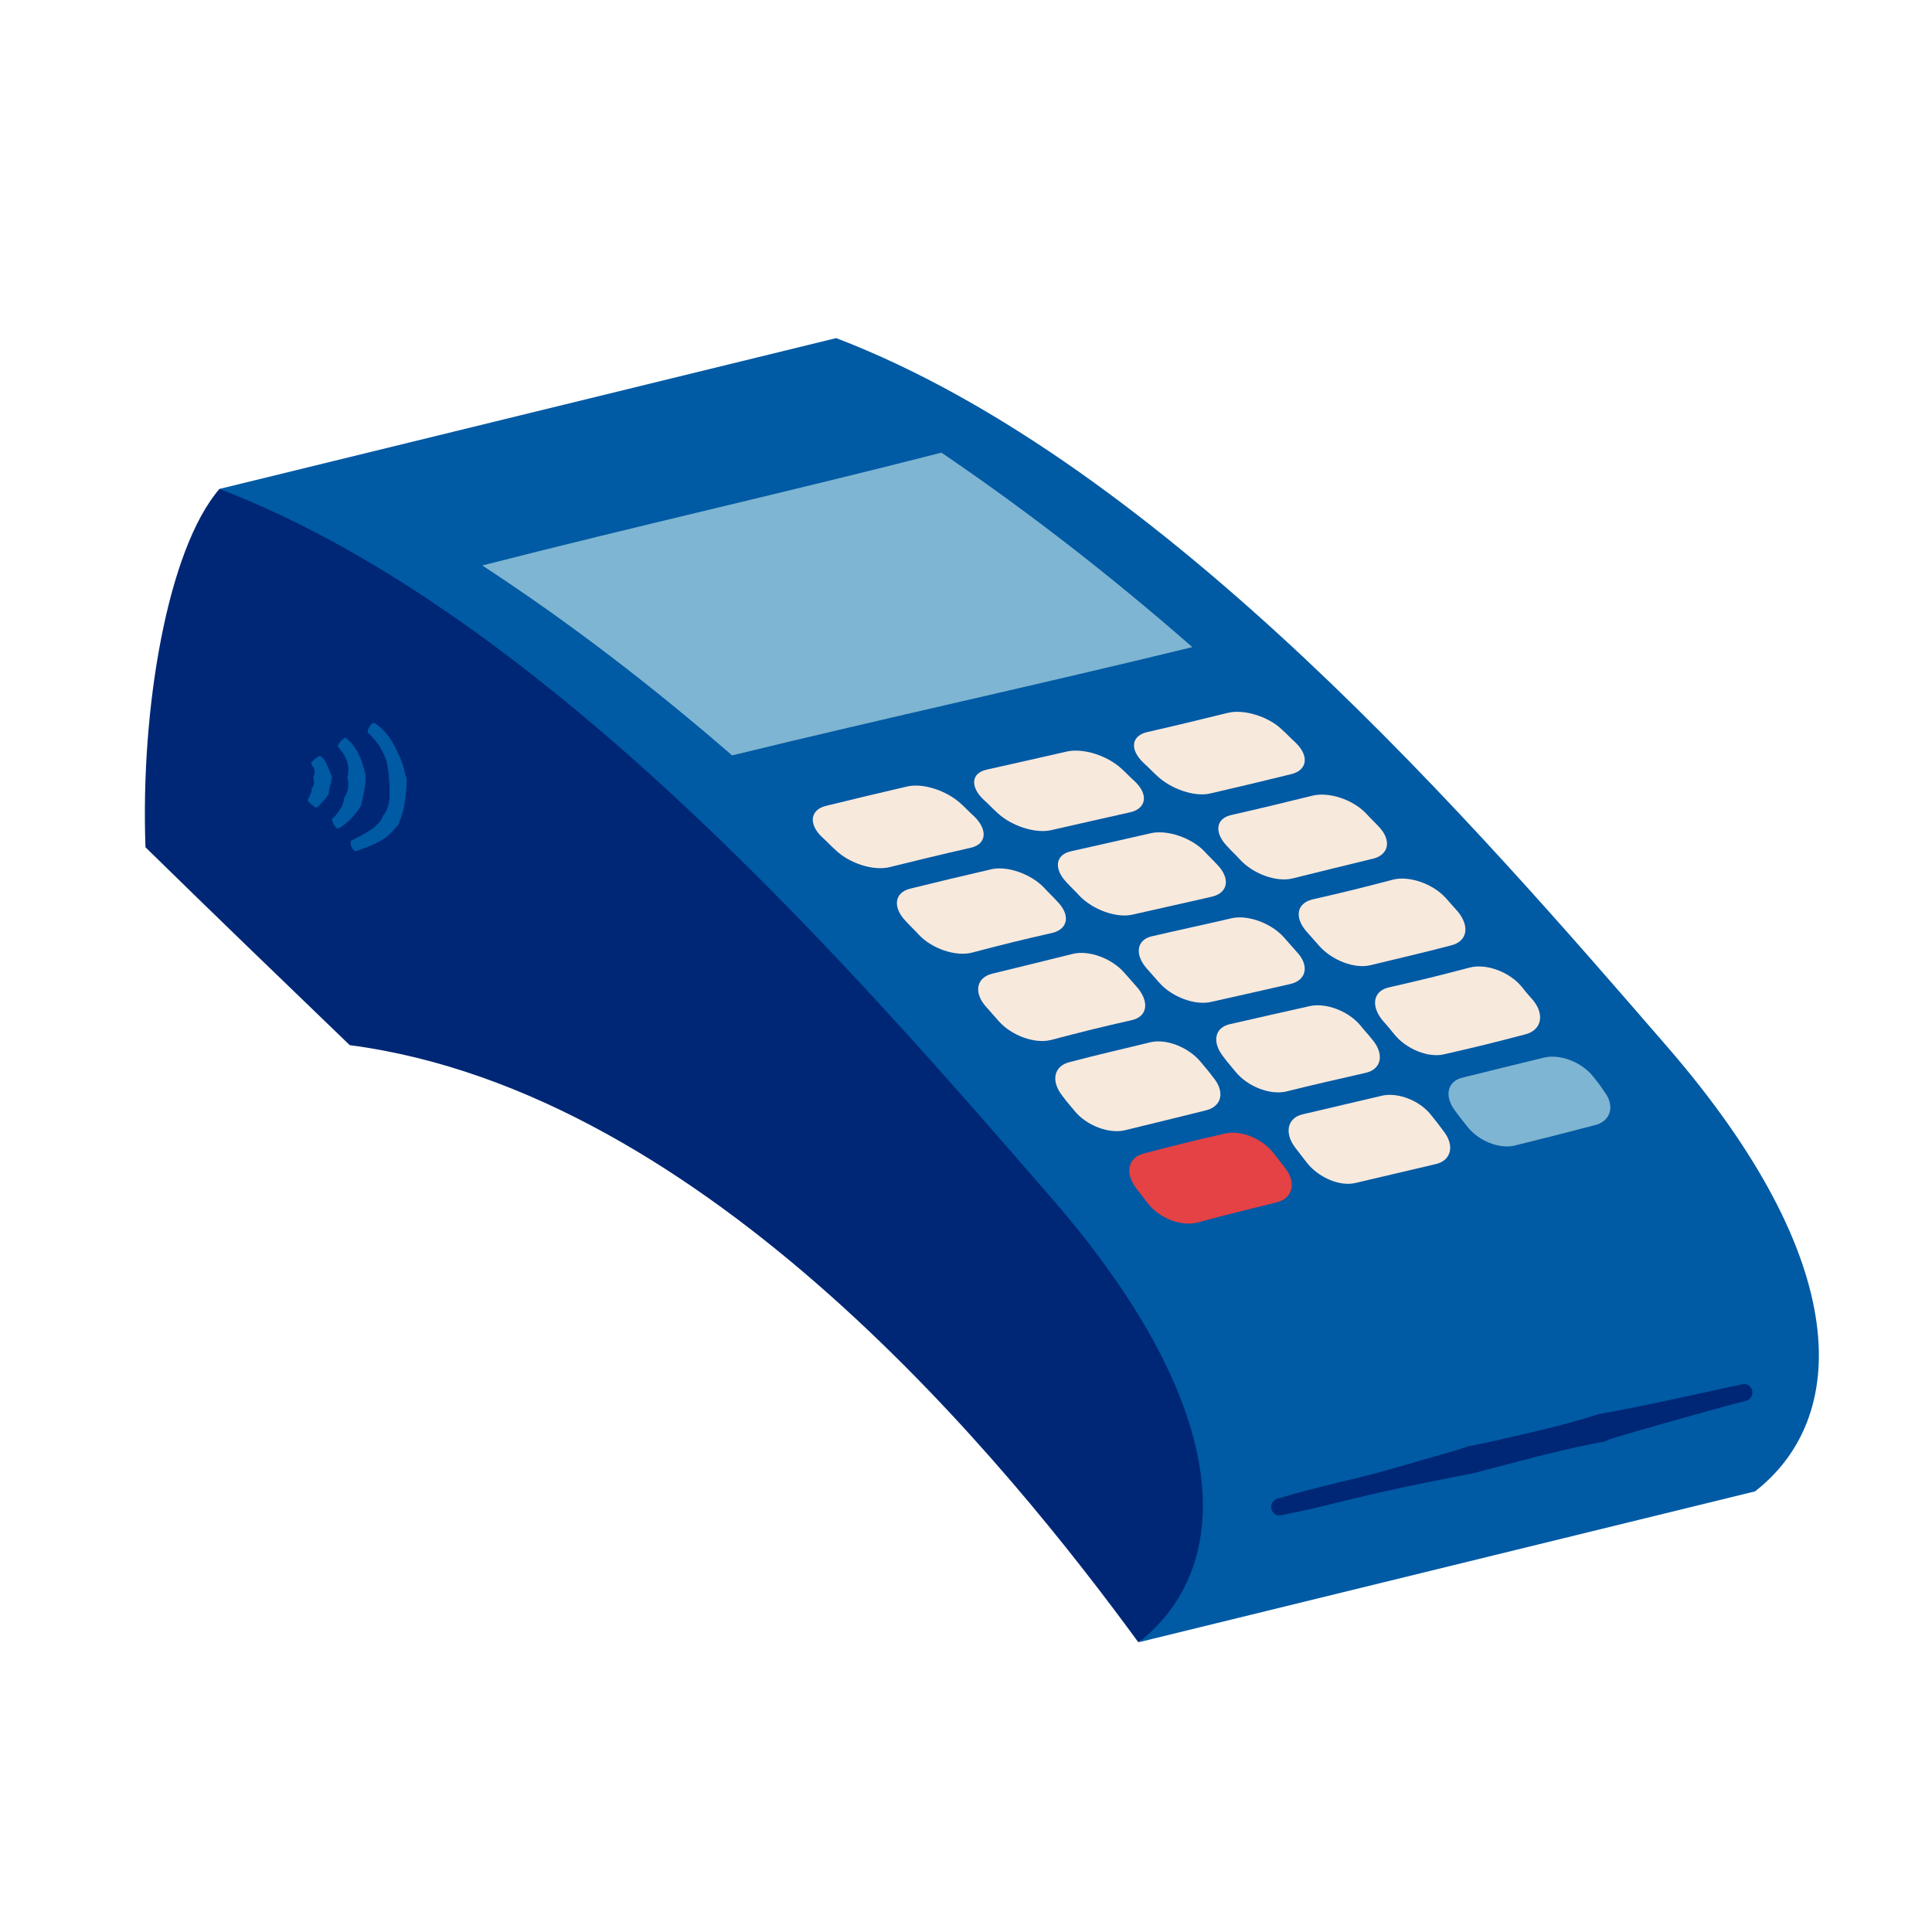
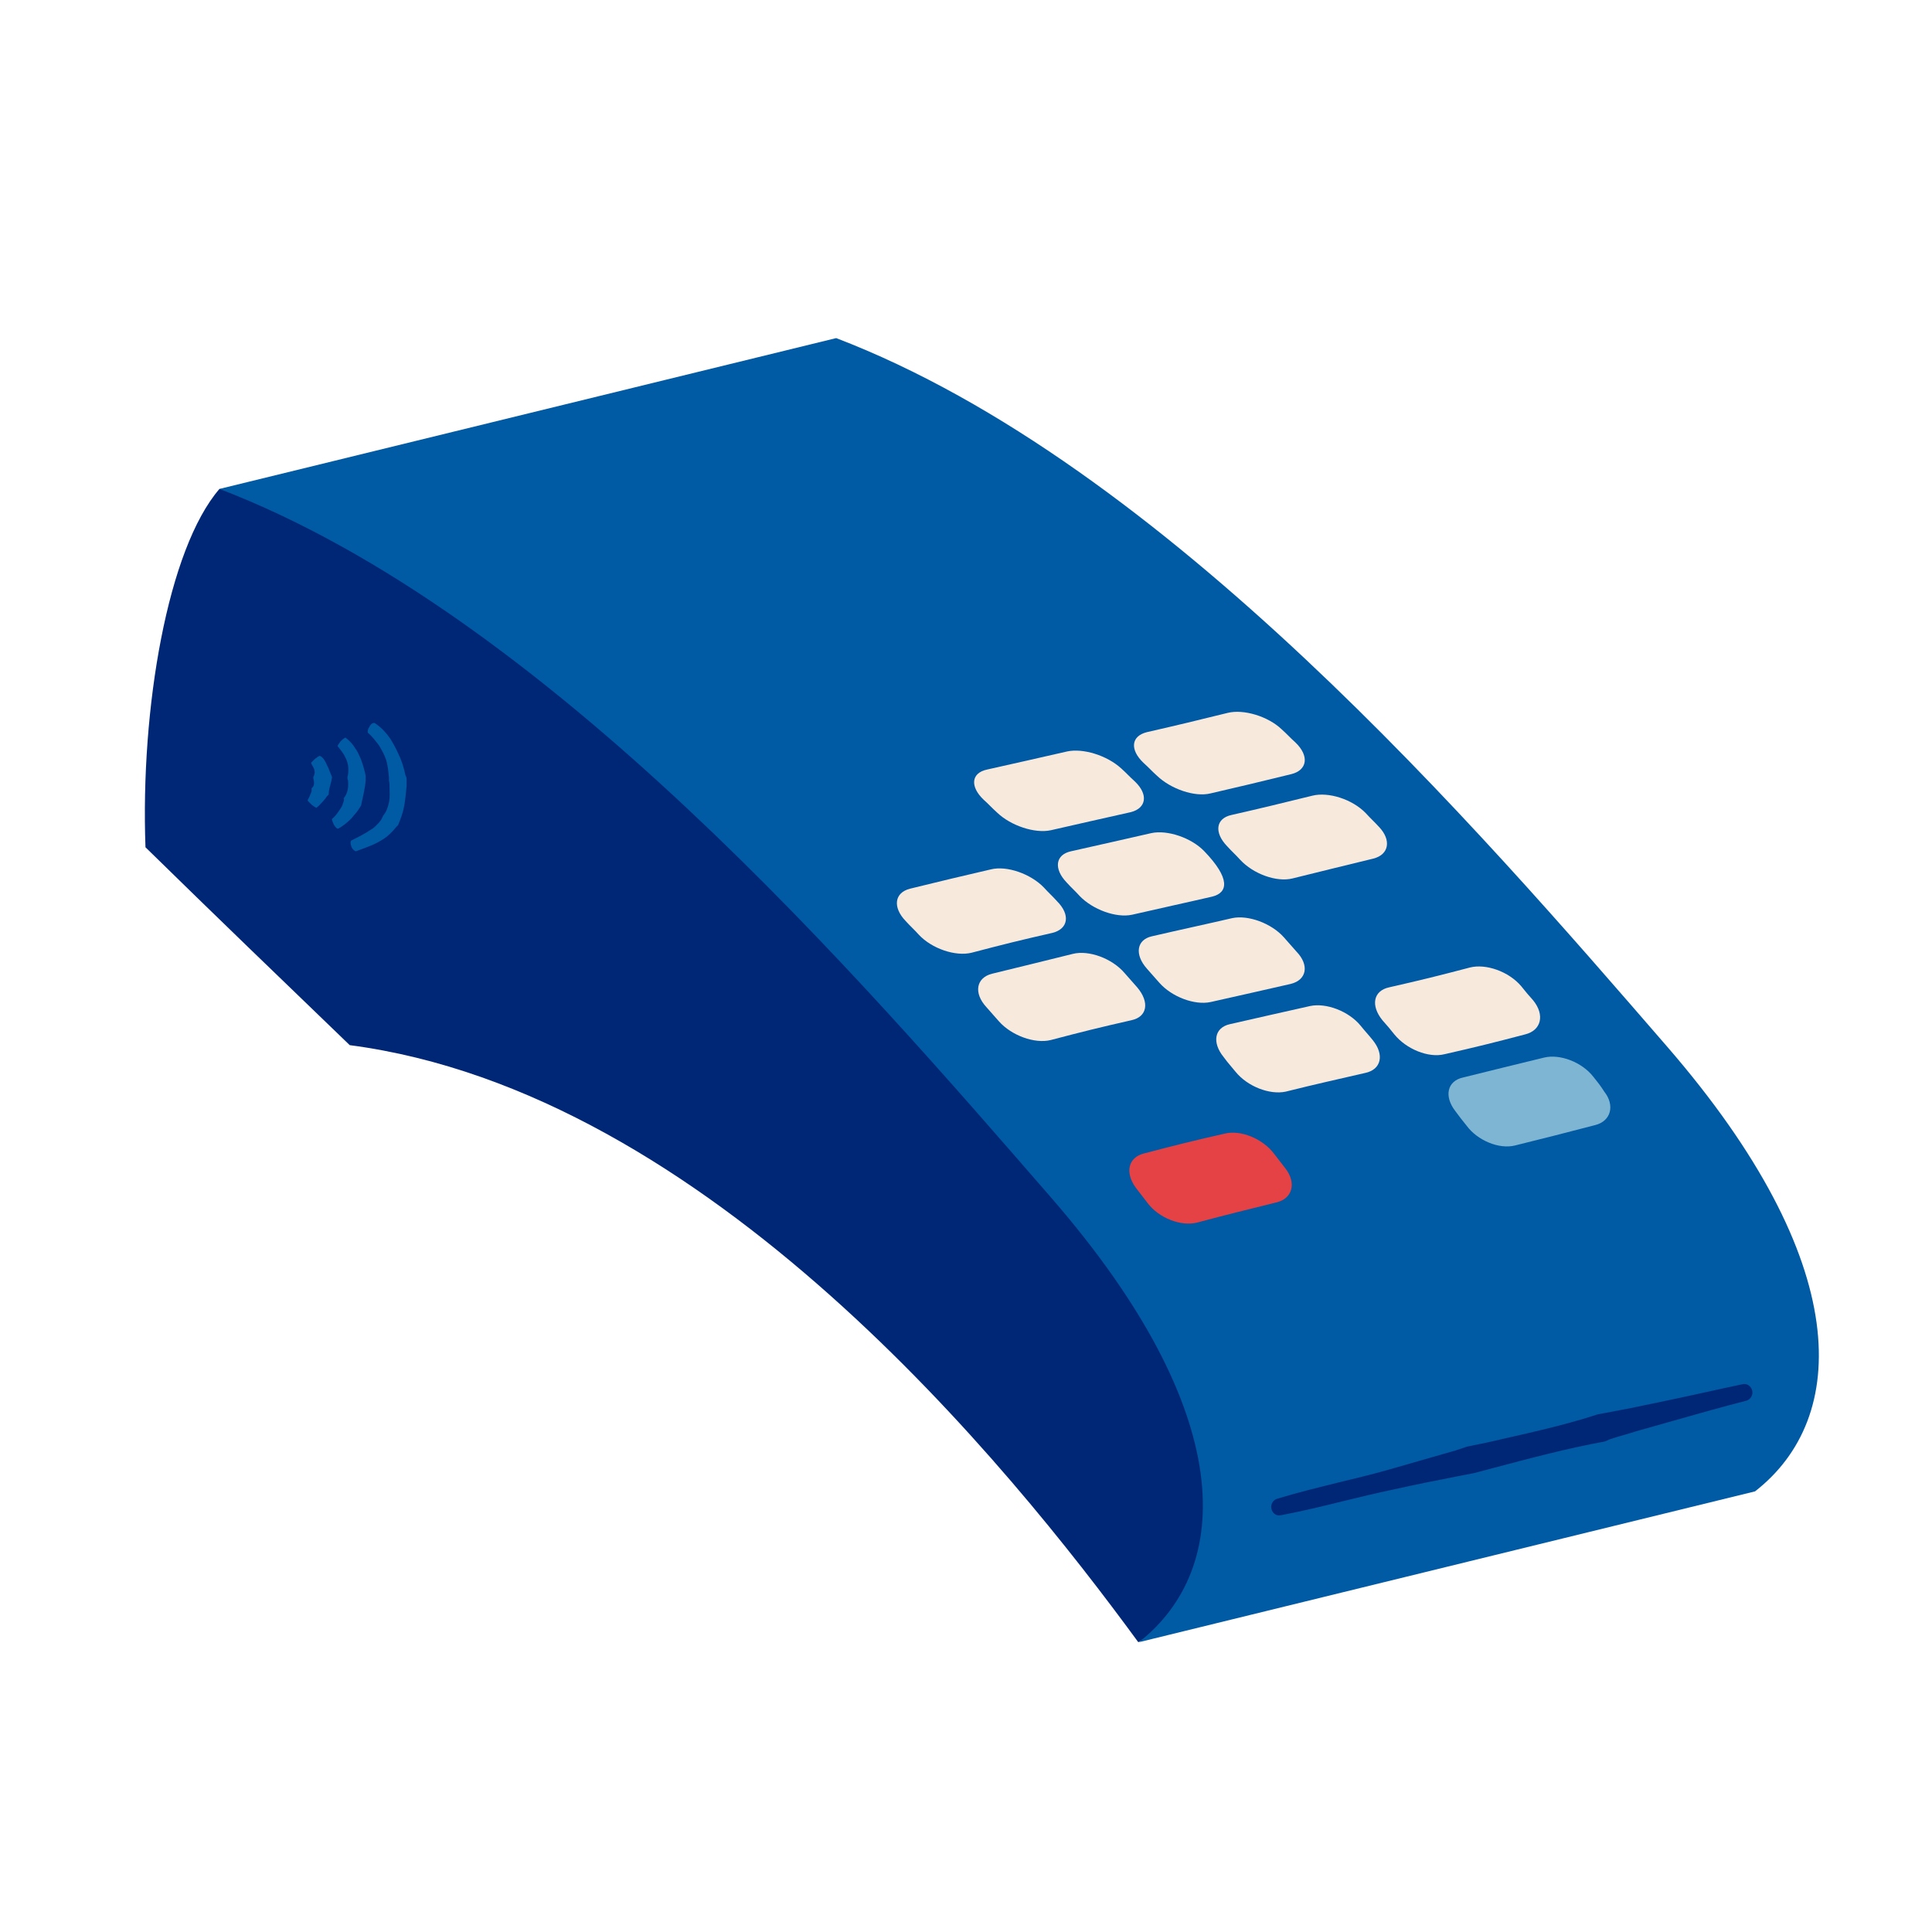
<svg xmlns="http://www.w3.org/2000/svg" width="120" height="120" viewBox="0 0 120 120" fill="none">
  <g clip-path="url(#clip0_1734_42324)">
    <path d="M70.701 102C62.715 91.083 43.985 67.84 21.722 64.916C17.482 60.831 13.241 56.746 9.036 52.626C8.718 43.997 10.414 34.101 13.63 30.368L49.463 38.186L81.938 95.732L70.701 102Z" fill="#002776" />
    <path d="M109.008 92.632C114.839 88.089 115.193 78.44 103.531 64.987C91.869 51.533 72.363 28.818 51.937 21L13.631 30.368C34.056 38.186 53.563 60.901 65.26 74.354C76.957 87.807 76.568 97.422 70.737 102L109.008 92.632Z" fill="#005AA4" />
    <path d="M99.997 89.393C100.527 89.216 101.092 89.076 101.623 88.9L103.99 88.23C105.474 87.808 106.959 87.385 108.478 86.998C108.725 86.927 108.902 86.646 108.831 86.364C108.761 86.082 108.478 85.906 108.231 85.977C106.711 86.293 105.192 86.646 103.672 86.963L101.304 87.456C100.739 87.561 100.209 87.667 99.644 87.773L99.255 87.843C96.993 88.583 94.626 89.076 92.329 89.604L91.127 89.85L90.385 90.097C89.007 90.484 87.593 90.907 86.215 91.294C85.226 91.576 84.201 91.823 83.176 92.069C81.904 92.386 80.596 92.703 79.324 93.09C79.077 93.161 78.9 93.443 78.971 93.724C79.041 94.006 79.289 94.182 79.572 94.112C80.879 93.865 82.186 93.548 83.459 93.231C84.484 92.985 85.473 92.738 86.498 92.527C87.911 92.21 89.325 91.928 90.774 91.647L91.516 91.506L92.717 91.189C94.979 90.59 97.347 89.956 99.679 89.533L99.997 89.393Z" fill="#002776" />
    <path d="M79.325 74.672C77.346 75.165 76.321 75.411 74.342 75.939C73.352 76.186 71.974 75.658 71.267 74.707C70.985 74.355 70.843 74.143 70.561 73.791C69.854 72.84 70.066 71.889 71.055 71.643C73.07 71.115 74.059 70.868 76.073 70.41C77.063 70.164 78.441 70.727 79.148 71.678C79.431 72.03 79.572 72.242 79.855 72.594C80.526 73.474 80.279 74.425 79.325 74.672Z" fill="#E44244" />
-     <path d="M89.149 72.311C87.17 72.769 86.18 73.016 84.201 73.474C83.212 73.72 81.869 73.121 81.162 72.206C80.88 71.854 80.738 71.642 80.456 71.29C79.749 70.374 79.961 69.424 80.915 69.212C82.894 68.754 83.883 68.508 85.862 68.05C86.852 67.839 88.23 68.367 88.937 69.318C89.219 69.67 89.361 69.846 89.643 70.234C90.385 71.149 90.138 72.1 89.149 72.311Z" fill="#F8E9DD" />
    <path d="M99.078 69.881C97.064 70.409 96.074 70.656 94.095 71.149C93.106 71.396 91.763 70.832 91.092 69.916C90.809 69.564 90.668 69.388 90.385 69.001C89.678 68.085 89.89 67.134 90.88 66.923C92.859 66.43 93.883 66.183 95.898 65.69C96.887 65.444 98.265 65.972 98.972 66.888C99.255 67.24 99.396 67.416 99.644 67.803C100.315 68.649 100.068 69.635 99.078 69.881Z" fill="#7EB5D2" />
-     <path d="M74.907 68.966C72.928 69.459 71.903 69.705 69.889 70.198C68.899 70.445 67.486 69.917 66.744 69.001C66.461 68.649 66.284 68.473 66.002 68.085C65.26 67.17 65.436 66.219 66.426 65.972C68.44 65.444 69.43 65.233 71.444 64.74C72.433 64.493 73.847 65.057 74.589 65.972C74.872 66.324 75.048 66.501 75.331 66.888C76.108 67.804 75.896 68.719 74.907 68.966Z" fill="#F8E9DD" />
    <path d="M84.802 66.641C82.823 67.099 81.833 67.311 79.854 67.804C78.865 68.015 77.487 67.487 76.744 66.571C76.462 66.219 76.285 66.043 76.002 65.655C75.26 64.74 75.437 63.824 76.391 63.613C78.37 63.155 79.359 62.944 81.374 62.486C82.363 62.275 83.777 62.803 84.519 63.718C84.802 64.071 84.978 64.247 85.261 64.599C86.003 65.514 85.791 66.43 84.802 66.641Z" fill="#F8E9DD" />
    <path d="M94.733 64.247C92.719 64.775 91.729 65.022 89.715 65.48C88.725 65.726 87.347 65.163 86.605 64.247C86.322 63.895 86.181 63.719 85.863 63.367C85.121 62.451 85.298 61.535 86.287 61.324C88.301 60.866 89.291 60.62 91.305 60.092C92.295 59.845 93.708 60.338 94.486 61.254C94.768 61.606 94.91 61.782 95.228 62.134C95.97 63.05 95.722 64.001 94.733 64.247Z" fill="#F8E9DD" />
    <path d="M70.279 63.367C68.264 63.824 67.275 64.071 65.261 64.599C64.271 64.846 62.822 64.317 62.045 63.437C61.727 63.085 61.586 62.909 61.268 62.556C60.455 61.676 60.632 60.725 61.621 60.479C63.635 59.986 64.66 59.739 66.639 59.246C67.629 58.999 69.077 59.528 69.855 60.443C70.173 60.796 70.314 60.972 70.632 61.324C71.41 62.239 71.268 63.155 70.279 63.367Z" fill="#F8E9DD" />
    <path d="M80.173 61.112C78.194 61.57 77.204 61.781 75.19 62.239C74.201 62.45 72.787 61.922 72.01 61.042C71.692 60.69 71.55 60.514 71.232 60.161C70.455 59.281 70.596 58.365 71.55 58.154C73.529 57.696 74.554 57.485 76.533 57.027C77.522 56.816 78.971 57.344 79.749 58.224C80.067 58.577 80.208 58.753 80.526 59.105C81.339 59.95 81.162 60.866 80.173 61.112Z" fill="#F8E9DD" />
-     <path d="M90.139 58.718C88.124 59.246 87.135 59.458 85.121 59.95C84.131 60.197 82.718 59.634 81.94 58.753C81.622 58.401 81.481 58.225 81.163 57.873C80.385 56.992 80.527 56.112 81.516 55.865C83.531 55.407 84.52 55.161 86.534 54.633C87.524 54.386 88.973 54.879 89.785 55.76C90.103 56.112 90.245 56.288 90.563 56.64C91.305 57.556 91.128 58.471 90.139 58.718Z" fill="#F8E9DD" />
    <path d="M65.367 57.943C63.352 58.401 62.363 58.647 60.349 59.175C59.359 59.422 57.875 58.929 57.062 58.048C56.744 57.696 56.567 57.555 56.249 57.203C55.437 56.358 55.543 55.442 56.532 55.196C58.546 54.703 59.571 54.456 61.55 53.998C62.54 53.752 64.024 54.28 64.837 55.125C65.155 55.477 65.331 55.618 65.649 55.971C66.497 56.816 66.356 57.696 65.367 57.943Z" fill="#F8E9DD" />
-     <path d="M75.296 55.689C73.317 56.147 72.292 56.359 70.313 56.816C69.324 57.028 67.875 56.499 67.062 55.654C66.744 55.302 66.567 55.161 66.249 54.809C65.437 53.964 65.543 53.083 66.532 52.872C68.546 52.414 69.536 52.203 71.515 51.745C72.504 51.534 73.988 52.027 74.801 52.872C75.119 53.224 75.296 53.365 75.614 53.717C76.427 54.562 76.285 55.443 75.296 55.689Z" fill="#F8E9DD" />
+     <path d="M75.296 55.689C73.317 56.147 72.292 56.359 70.313 56.816C69.324 57.028 67.875 56.499 67.062 55.654C66.744 55.302 66.567 55.161 66.249 54.809C65.437 53.964 65.543 53.083 66.532 52.872C68.546 52.414 69.536 52.203 71.515 51.745C72.504 51.534 73.988 52.027 74.801 52.872C76.427 54.562 76.285 55.443 75.296 55.689Z" fill="#F8E9DD" />
    <path d="M85.296 53.33C83.282 53.823 82.257 54.069 80.278 54.562C79.289 54.809 77.84 54.281 77.027 53.4C76.709 53.048 76.532 52.907 76.214 52.555C75.401 51.71 75.507 50.83 76.497 50.618C78.511 50.16 79.501 49.914 81.515 49.421C82.504 49.174 83.989 49.632 84.837 50.513C85.155 50.865 85.331 51.006 85.65 51.358C86.427 52.168 86.286 53.083 85.296 53.33Z" fill="#F8E9DD" />
-     <path d="M60.277 52.66C58.263 53.118 57.274 53.364 55.259 53.858C54.27 54.104 52.786 53.646 51.902 52.801C51.549 52.484 51.408 52.308 51.054 51.991C50.206 51.181 50.312 50.301 51.302 50.054C53.316 49.561 54.341 49.315 56.32 48.857C57.309 48.61 58.793 49.103 59.677 49.913C60.03 50.23 60.171 50.406 60.525 50.723C61.373 51.569 61.267 52.449 60.277 52.66Z" fill="#F8E9DD" />
    <path d="M70.244 50.442C68.229 50.9 67.24 51.111 65.261 51.569C64.272 51.78 62.787 51.287 61.939 50.477C61.586 50.16 61.444 49.984 61.091 49.667C60.243 48.857 60.314 48.012 61.303 47.8C63.317 47.343 64.307 47.131 66.286 46.673C67.275 46.462 68.759 46.92 69.643 47.73C69.996 48.047 70.138 48.223 70.491 48.54C71.339 49.35 71.198 50.195 70.244 50.442Z" fill="#F8E9DD" />
    <path d="M80.209 48.082C78.194 48.575 77.17 48.822 75.191 49.279C74.201 49.526 72.717 48.998 71.869 48.188C71.516 47.871 71.374 47.695 71.021 47.378C70.173 46.568 70.243 45.723 71.233 45.476C73.247 45.018 74.237 44.772 76.251 44.279C77.24 44.032 78.76 44.49 79.608 45.3C79.961 45.617 80.103 45.793 80.456 46.11C81.34 46.955 81.198 47.836 80.209 48.082Z" fill="#F8E9DD" />
-     <path d="M58.475 28.114C49.004 30.544 39.428 32.693 29.957 35.123C35.399 38.679 40.559 42.659 45.471 46.92C54.976 44.596 64.553 42.518 74.059 40.194C69.112 35.862 63.917 31.812 58.475 28.114Z" fill="#7EB5D2" />
    <path d="M19.355 48.962C19.355 48.998 19.355 49.068 19.355 49.103C19.355 49.174 19.32 49.244 19.284 49.315C19.249 49.456 19.178 49.561 19.107 49.702C19.107 49.737 19.213 49.843 19.355 49.984C19.496 50.09 19.637 50.195 19.673 50.16C19.814 50.054 19.92 49.913 20.062 49.773C20.132 49.702 20.168 49.632 20.238 49.561C20.274 49.491 20.309 49.456 20.38 49.385L20.415 49.35C20.415 49.033 20.521 48.786 20.592 48.469C20.592 48.434 20.592 48.364 20.627 48.293L20.592 48.188C20.521 48.012 20.45 47.836 20.38 47.66C20.309 47.554 20.274 47.413 20.203 47.307C20.132 47.166 20.026 47.026 19.885 46.955C19.849 46.92 19.708 47.026 19.567 47.131C19.425 47.272 19.32 47.378 19.32 47.378C19.355 47.483 19.425 47.589 19.461 47.66C19.496 47.73 19.532 47.8 19.532 47.871C19.567 47.977 19.532 48.082 19.496 48.188L19.461 48.258C19.461 48.293 19.461 48.329 19.461 48.329C19.532 48.61 19.532 48.822 19.355 48.962Z" fill="#005AA4" />
    <path d="M21.369 49.633C21.369 49.738 21.333 49.809 21.298 49.914C21.263 50.055 21.192 50.161 21.121 50.267C20.98 50.478 20.839 50.689 20.627 50.865C20.591 50.9 20.662 51.041 20.733 51.217C20.839 51.393 20.945 51.499 21.015 51.464C21.333 51.288 21.581 51.077 21.828 50.83C21.934 50.689 22.075 50.548 22.181 50.407C22.252 50.302 22.323 50.196 22.393 50.09C22.393 50.055 22.429 50.055 22.429 50.02C22.535 49.492 22.676 48.999 22.712 48.47C22.712 48.365 22.712 48.294 22.712 48.189L22.676 48.013C22.605 47.696 22.5 47.379 22.393 47.097C22.288 46.886 22.217 46.674 22.075 46.498C21.934 46.252 21.722 46.005 21.475 45.829C21.439 45.794 21.298 45.9 21.157 46.04C21.051 46.181 20.945 46.322 20.98 46.357C21.121 46.533 21.263 46.709 21.369 46.886C21.439 47.026 21.545 47.203 21.581 47.379C21.651 47.625 21.651 47.872 21.616 48.118L21.581 48.259C21.581 48.33 21.581 48.4 21.616 48.47C21.651 48.858 21.616 49.28 21.333 49.597C21.369 49.597 21.369 49.633 21.369 49.633Z" fill="#005AA4" />
    <path d="M23.77 50.724L23.664 50.935L23.523 51.111C23.381 51.252 23.24 51.428 23.028 51.534C22.675 51.781 22.25 51.992 21.826 52.203C21.756 52.238 21.756 52.414 21.826 52.59C21.897 52.767 22.038 52.872 22.109 52.872C22.569 52.696 23.028 52.555 23.487 52.309C23.735 52.168 23.982 52.027 24.194 51.816L24.406 51.604L24.618 51.358C24.654 51.323 24.689 51.287 24.724 51.252C24.901 50.83 25.042 50.442 25.113 50.02C25.184 49.597 25.219 49.21 25.254 48.822C25.254 48.681 25.254 48.541 25.254 48.4C25.254 48.294 25.219 48.224 25.184 48.153C25.078 47.66 24.936 47.202 24.724 46.78C24.583 46.463 24.406 46.146 24.229 45.864C23.982 45.512 23.664 45.16 23.275 44.913C23.205 44.878 23.028 44.948 22.957 45.124C22.851 45.265 22.816 45.441 22.851 45.512C23.134 45.758 23.346 46.04 23.558 46.322C23.699 46.568 23.841 46.815 23.947 47.097C24.088 47.484 24.123 47.907 24.159 48.294C24.159 48.364 24.159 48.435 24.159 48.505C24.194 48.611 24.194 48.717 24.194 48.857C24.194 49.174 24.229 49.527 24.159 49.843C24.088 50.16 23.982 50.477 23.77 50.689C23.805 50.689 23.77 50.724 23.77 50.724Z" fill="#005AA4" />
  </g>
  <defs>
    <clipPath id="clip0_1734_42324">
      <rect width="104" height="81" fill="white" transform="translate(9 21)" />
    </clipPath>
  </defs>
</svg>